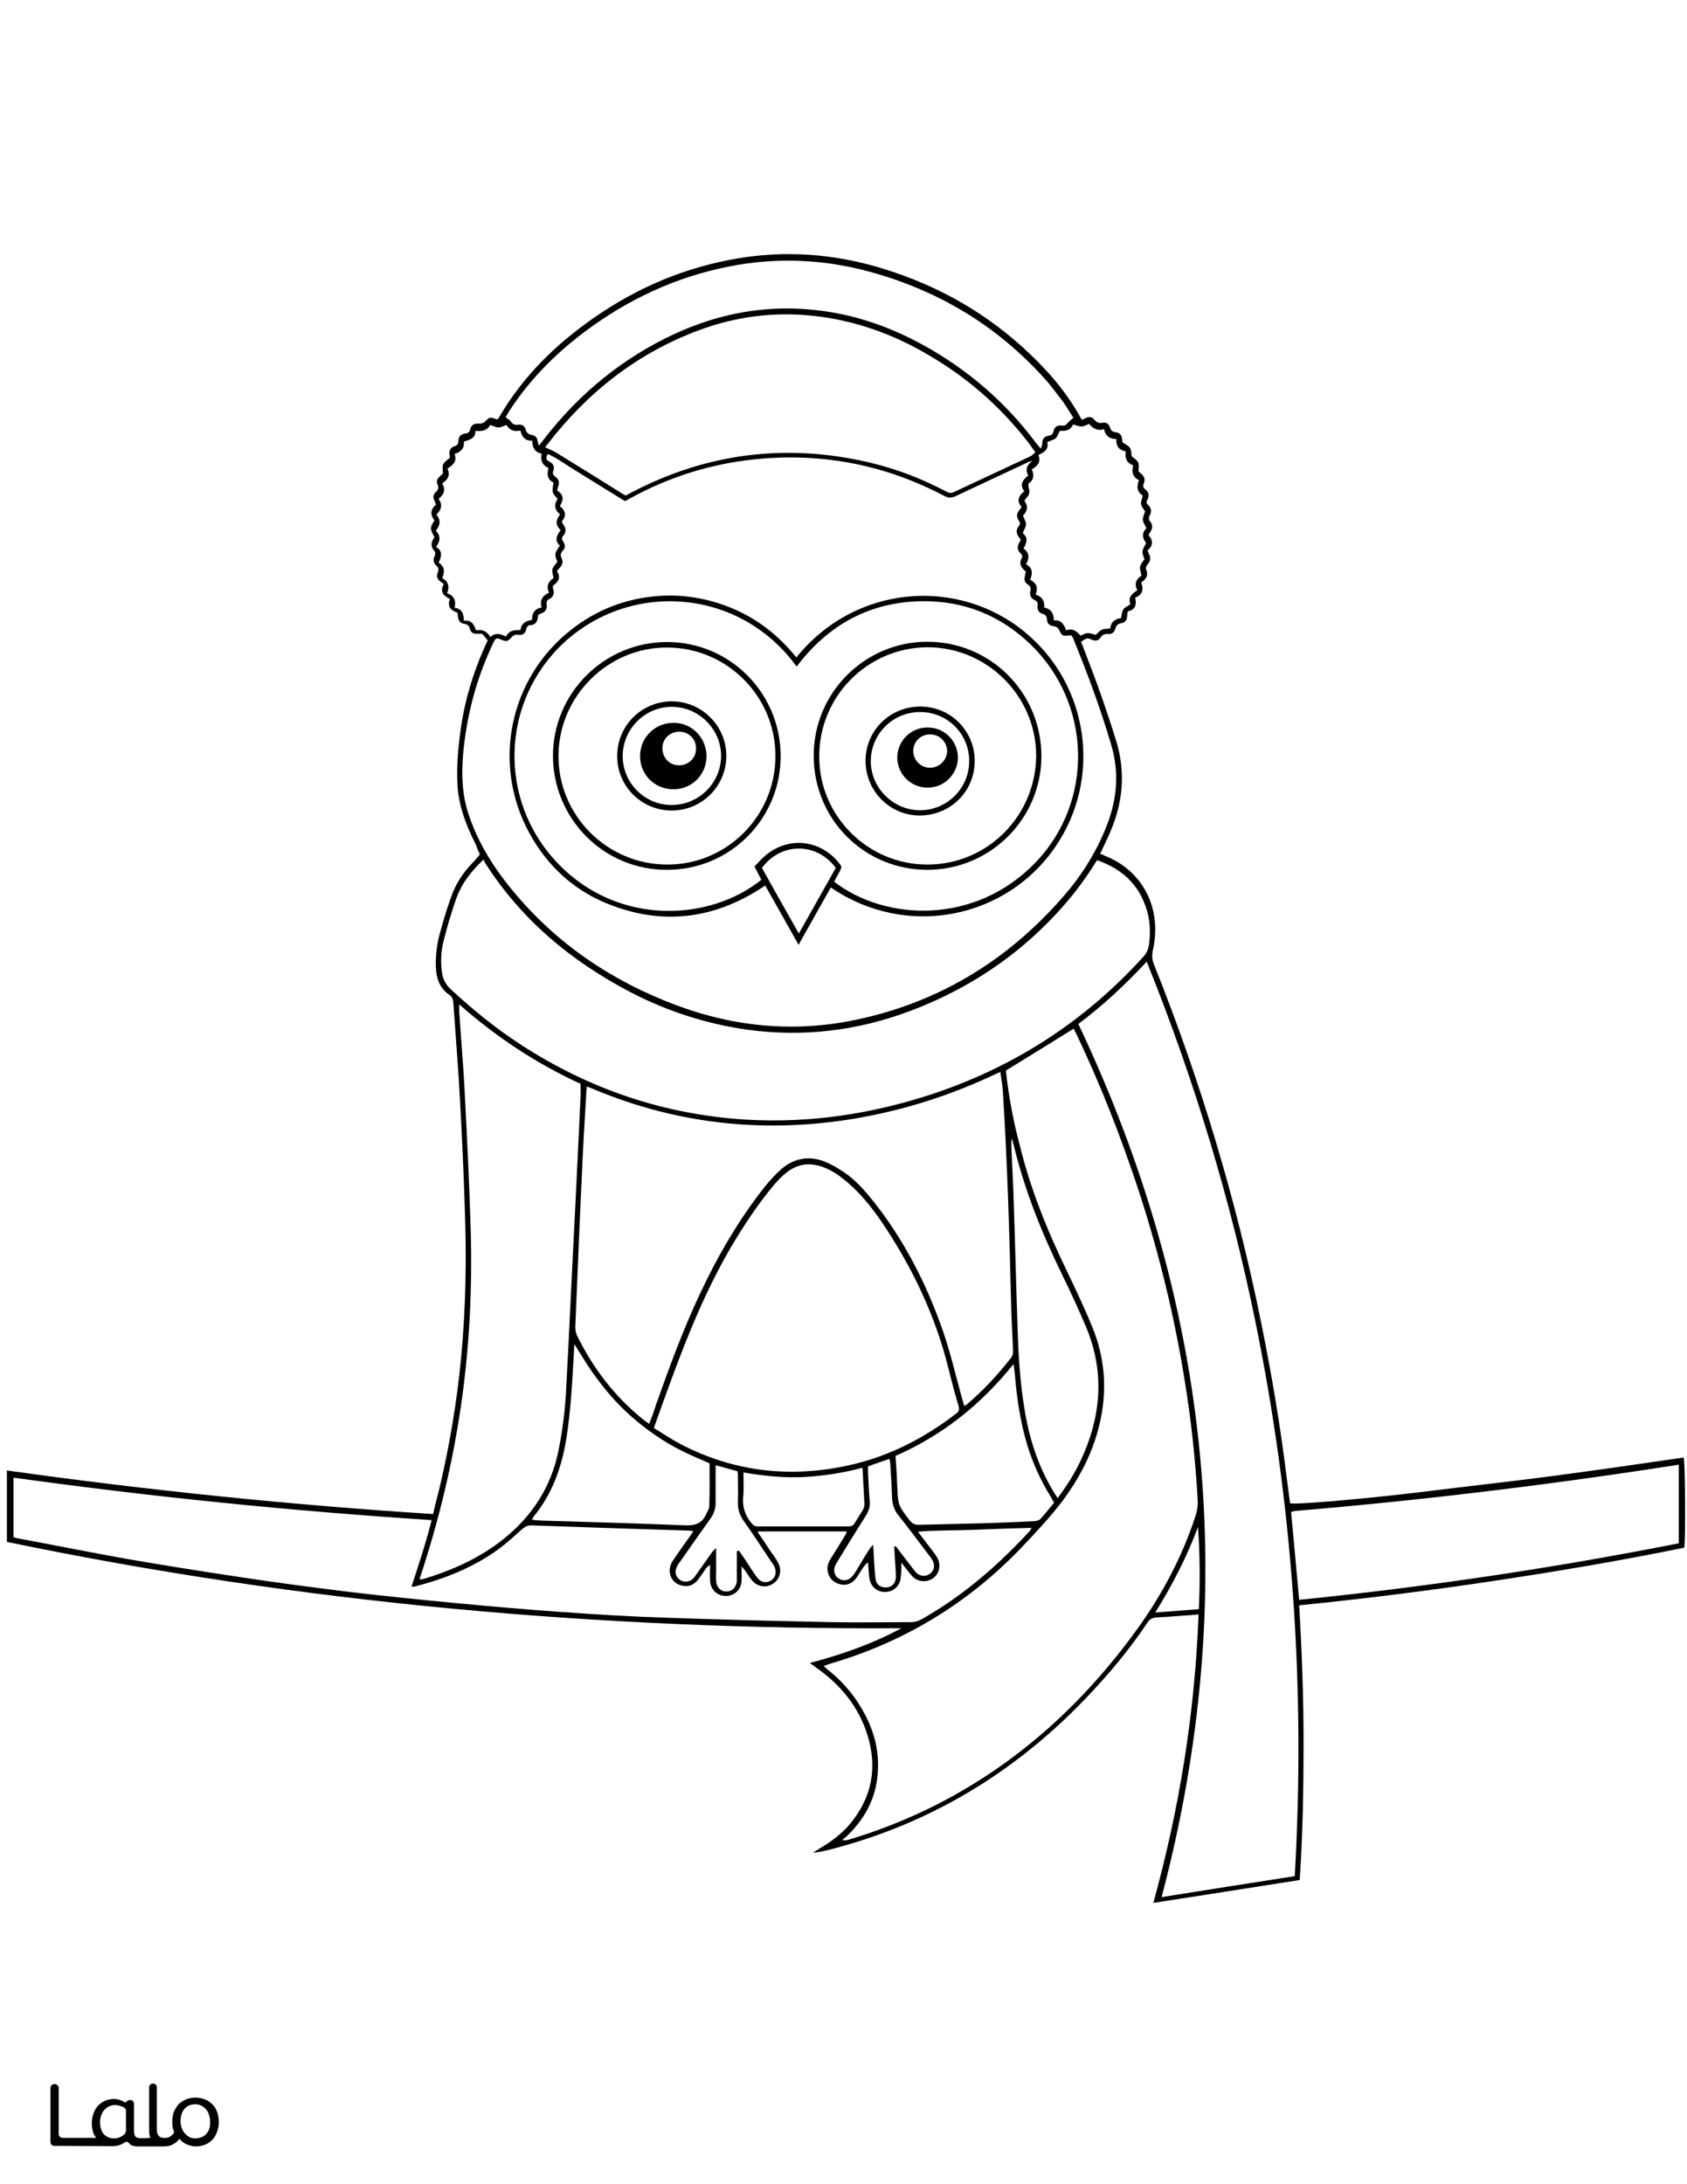
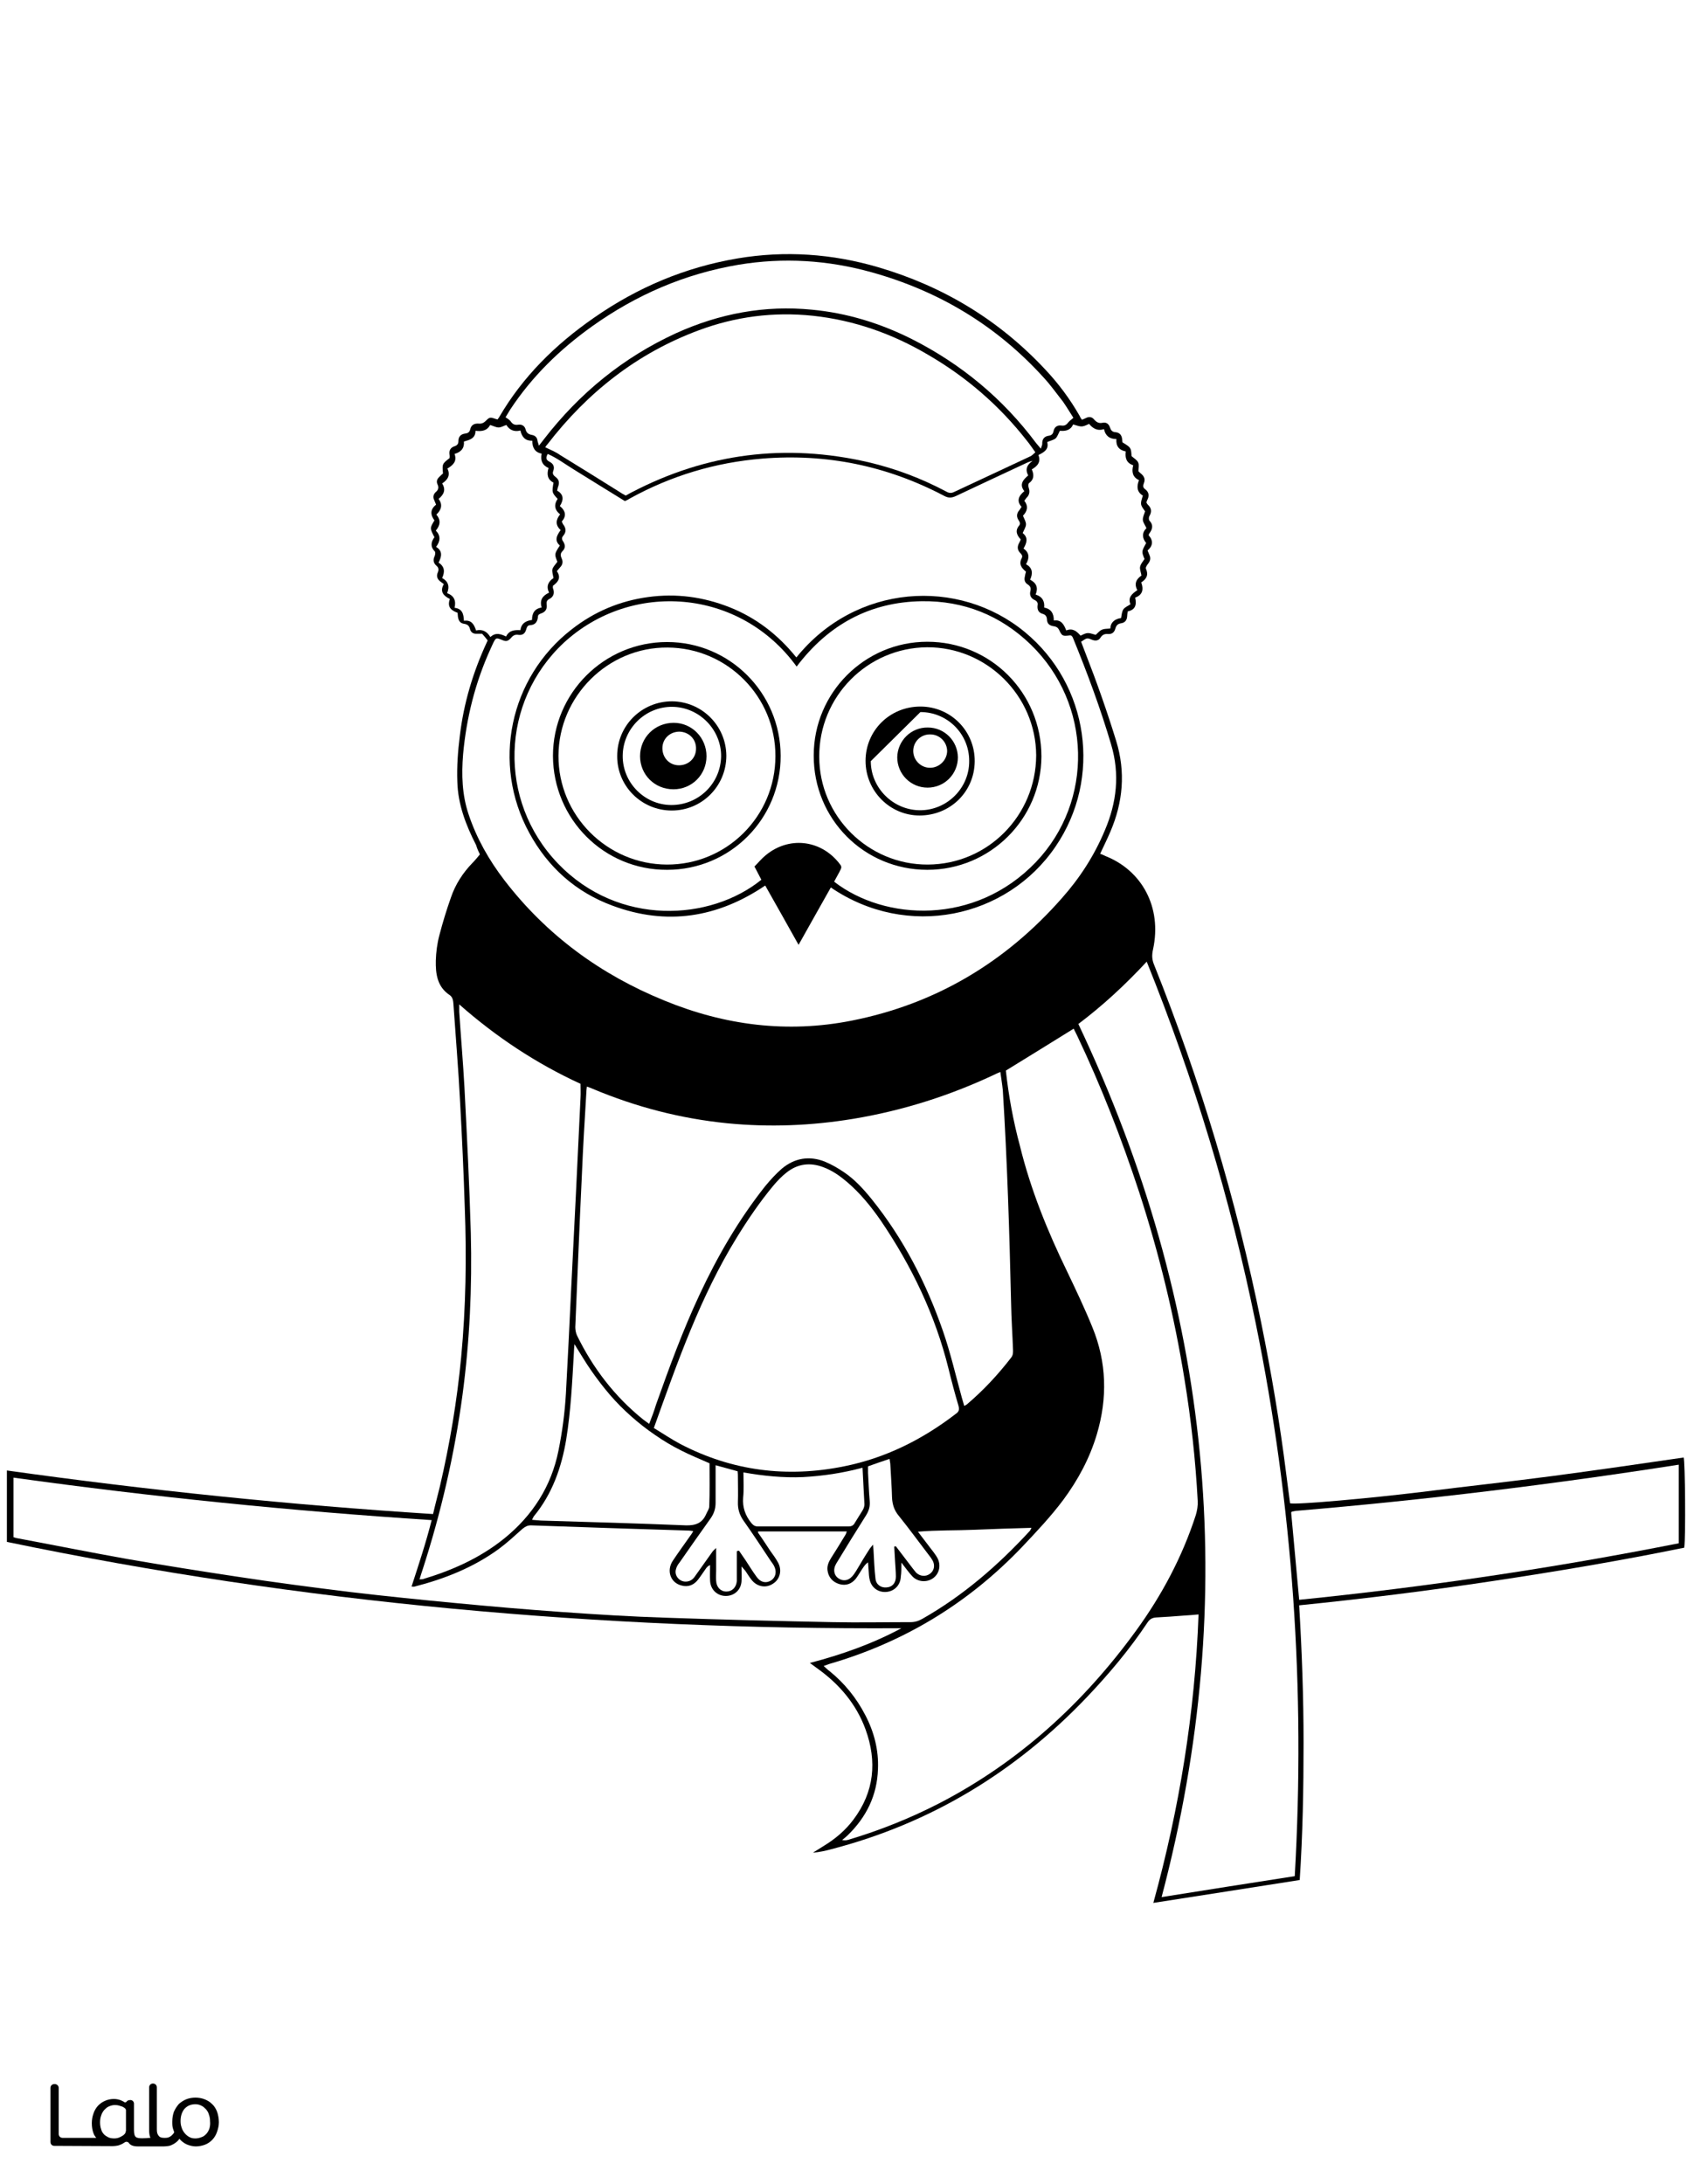
<svg xmlns="http://www.w3.org/2000/svg" version="1.1" id="Layer_1" data-layer="Layer_1" x="0px" y="0px" viewBox="0 0 612 792" style="enable-background:new 0 0 612 792;" xml:space="preserve">
  <rect x="0" y="0" width="612" height="792" fill="#808080" stroke="none" />
  <style type="text/css">
	.st0{fill:#FFFFFF;}
	.st1{fill:#010101;}
</style>
  <g id="black">
    <rect y="60.5" width="611.4" height="675.8" />
  </g>
  <g id="Color">
    <path class="st0" d="M0,792C0,528,0,264,0,0c204,0,408,0,612,0c0,264,0,528,0,792C408,792,204,792,0,792z M174.1,309.8   c-0.9,1.1-1.8,2.2-2.7,3.1c-3.5,3.6-6.2,7.8-7.8,12.5c-1.6,4.5-3,9.1-4.2,13.7c-0.8,3-1.2,6.1-1.3,9.2c-0.1,4.8,0.5,9.5,5,12.5   c1.2,0.8,1.3,2.1,1.4,3.4c0.8,11.7,1.8,23.4,2.4,35.2c0.7,12.8,1.3,25.6,1.7,38.3c0.7,18.2,0.4,36.3-1.3,54.4   c-1.5,15.8-4.1,31.4-7.7,46.8c-0.8,3.3-1.7,6.6-2.5,10.1c-51.8-3.3-103.2-8.6-154.6-15.8c0,8.7,0,17.2,0,25.9   c53.5,11.1,107.3,19.1,161.5,24.2c54.2,5.1,108.5,7.4,163,7.1c-10.4,5.6-21.4,9.5-33.2,12.6c1.1,0.8,1.8,1.3,2.6,1.9   c8,5.7,14.2,12.9,17.6,22.2c4.2,11.6,3.2,22.6-4.4,32.7c-2.9,3.9-6.6,7-10.7,9.5c-1.3,0.8-2.7,1.7-4,2.5c2.4-0.2,4.6-0.7,6.8-1.3   c36.1-9.4,66.7-28,92.4-54.9c8.1-8.5,15.7-17.5,22.2-27.3c0.8-1.2,1.7-1.7,3.1-1.8c3.4-0.2,6.9-0.4,10.3-0.7   c1.6-0.1,3.2-0.2,5.1-0.4c-1.3,35.5-6.9,70.2-16.4,104.6c17.9-2.8,35.4-5.5,53.1-8.3c1.1-16.6,1.4-33.1,1.4-49.7   c0-16.6-0.6-33.2-1.6-49.9c23.7-2.4,47-5.3,70.2-8.8c23.3-3.5,46.5-7.4,69.5-12.1c0.6-4.4,0.3-31.1-0.2-32.7   c-15.8,2.3-31.6,4.6-47.5,6.7c-15.9,2.1-31.7,3.8-47.6,5.8c-17.9,2.2-45.4,4.7-47.7,4.1c-0.5-3.5-0.9-7.1-1.4-10.7   c-2.3-18.4-5.4-36.7-9.1-54.9c-9-44.4-22-87.6-38.8-129.6c-0.8-1.9-0.9-3.5-0.4-5.7c3.3-15.3-4.1-28.6-17.3-33.8   c-0.6-0.3-1.2-0.6-1.9-0.8c1.3-2.8,2.6-5.4,3.7-8c4.6-10.7,5.6-21.7,2.1-33c-3.3-10.7-7-21.2-11.1-31.7c-0.5-1.4-1.1-2.8-1.6-4.2   c2.1-1.4,2.1-1.5,4-0.7c1.3,0.5,2.4,0.3,3.1-0.9c0.7-1,1.5-1.3,2.6-1.2c1.4,0.1,2.3-0.5,2.7-1.9c0.3-1.1,0.8-1.8,2.1-2   c1.4-0.2,2.1-1.1,2.2-2.5c0-0.5,0.1-1.1,0.2-1.8c2.8-0.6,3.3-2.4,2.7-5c2.8-1,3.1-3.1,2.2-5.5c2-1.3,2.7-2.8,1.7-5   c-0.2-0.4,0.4-1.3,0.8-1.8c0.8-1,1-2,0.5-3.1c-0.2-0.5-0.4-1-0.7-1.7c2-1.7,2.1-3.6,0.4-5.5c0.1-0.3,0.1-0.5,0.2-0.6   c1.2-1.6,1.6-3.1,0.1-4.7c-0.3-0.3-0.3-1.3,0-1.7c0.9-1.6,0.7-2.9-0.6-4.1c-0.2-0.2-0.4-0.5-0.5-0.8c0.1-0.3,0.1-0.5,0.2-0.7   c0.9-1.6,0.8-3.1-0.8-4.2c-0.8-0.6-0.6-1.4-0.3-2.2c0.5-1.3,0.1-2.3-0.9-3.2c-0.4-0.3-0.8-0.7-1.1-1c0-1.2,0.3-2.4-0.1-3.2   c-0.4-0.9-1.5-1.5-2.4-2.3c-0.2-3.1-0.2-3.1-3.3-5c0-0.3-0.1-0.6-0.1-0.9c-0.1-1.7-0.9-2.7-2.6-2.8c-1-0.1-1.5-0.7-1.8-1.6   c-0.4-1.3-1.3-2.1-2.7-1.8c-1.4,0.3-2.2-0.2-3.1-1.2c-0.8-1-1.9-1.1-3-0.5c-0.4,0.2-0.9,0.4-1.4,0.6c-0.4-0.5-0.7-1-0.9-1.5   c-3.5-6.1-7.6-11.6-12.4-16.7c-16.8-18-37.1-30.2-60.6-37.1c-16.7-4.9-33.8-6.1-51-3.2c-19,3.2-36.3,10.5-52.1,21.5   c-14,9.7-25.9,21.4-34.5,36.2c-0.2,0.3-0.4,0.5-0.5,0.7c-1-0.2-2-0.8-2.8-0.6c-0.8,0.2-1.4,1.2-2.2,1.7c-0.5,0.3-1.2,0.5-1.8,0.4   c-1.6-0.1-2.7,0.4-3.1,2c-0.2,1-0.8,1.5-1.8,1.6c-1.6,0.2-2.5,1.1-2.5,2.7c0,1-0.4,1.6-1.4,1.9c-1.5,0.5-2.1,1.6-1.8,3.2   c0.1,0.4,0,0.8,0,1.1c-2.7,2.1-2.7,2.1-2.4,5.6c-0.4,0.3-0.8,0.7-1.2,1.1c-0.9,0.8-1.3,1.7-0.8,2.8c0.6,1.2,0.3,2.1-0.7,2.9   c-0.8,0.8-1,1.8-0.5,2.8c0.2,0.5,0.4,1,0.7,1.7c-2.2,1.7-2.1,3.7-0.6,5.7c-1.7,2.8-1.7,2.8,0,6.1c-1.2,1.6-1.6,3.4,0.1,5.1   c0.3,0.3,0.2,1.2,0,1.7c-0.7,1.4-0.5,2.6,0.7,3.6c0.8,0.7,0.8,1.5,0.4,2.4c-0.6,1.4-0.1,2.5,1,3.3c0.4,0.3,0.8,0.6,1.2,0.9   c-1.6,2.8,0,4.3,2.2,5.4c-1.1,3,0.6,4.2,2.8,5c0.1,1.8,0.2,3.7,2.4,4c1.2,0.2,1.8,0.7,2.1,1.9c0.3,1.2,1.2,1.8,2.5,1.7   c0.6,0,1.3,0,1.9,0c0.7,0.8,1.4,1.6,2,2.4c-0.1,0.3-0.2,0.5-0.3,0.7c-5,10.8-8.4,22.1-9.8,34c-0.7,5.5-1.1,11-0.9,16.5   c0.2,8.2,3.1,15.8,6.8,23C173.2,308,173.6,308.8,174.1,309.8z" />
    <path class="st0" d="M195.4,222.9c0.3-0.2,0.5-0.3,0.7-0.4c1.7-0.5,2.5-1.6,2.2-3.4c-0.1-0.8,0.1-1.4,0.8-1.8   c1.7-0.8,2.2-2.2,1.5-4c-0.1-0.2,0-0.5,0-0.9c1.8-1.3,3.1-2.9,1.4-5.3c0.5-0.5,0.8-1,1.2-1.4c0.9-0.9,1.1-2,0.6-3.1   c-0.5-1.1-0.6-1.9,0.3-2.8c1-1,1-2.1,0.3-3.3c-0.5-0.7-0.8-1.4-0.1-2.2c1.3-1.5,1-2.9-0.1-4.3c-0.1-0.2-0.2-0.4-0.4-0.9   c1.7-1.9,1.5-3.8-0.7-5.6c1.4-2.2,1.5-4.2-1-5.6c0.2-0.6,0.2-1.1,0.4-1.5c0.5-1.4,0.3-2.5-0.9-3.4c-0.8-0.6-1.3-1.2-0.9-2.2   c0.6-1.6,0-2.7-1.4-3.4c-1.2-0.6-1.4-1.4-0.6-2.8c3.4,1.5,6.3,3.7,9.4,5.6c3.1,1.9,6.1,3.8,9.2,5.7c3.1,1.9,6.3,3.9,9.4,5.8   c0.7-0.3,1.3-0.6,1.9-1c14.9-8.2,30.9-13,47.9-14.4c23.3-1.9,45.3,2.6,66,13.5c1.5,0.8,2.6,0.8,4.2,0.1c8.4-4,16.9-7.9,25.4-11.9   c0.8-0.4,1.6-0.7,2.5-0.9c-2,1.4-2.8,3-1.6,5.3c-1.9,1.6-3.3,3.3-1.4,5.7c-2.1,1.7-2.9,3.6-1,5.7c-0.4,0.5-0.6,1-0.9,1.3   c-0.9,1.1-1,2.3-0.2,3.5c0.4,0.6,0.8,1.3,0.2,2c-1.5,1.8-0.9,3.4,0.6,5c-0.2,0.5-0.4,1-0.7,1.5c-0.6,1.2-0.5,2.3,0.4,3.3   c0.5,0.5,1.1,1.1,0.7,1.9c-1.2,2.2-0.2,3.6,1.5,5c-0.2,0.6-0.3,1.1-0.4,1.7c-0.3,1.2-0.1,2.2,1,2.9c0.9,0.6,1.3,1.2,1,2.4   c-0.4,1.5,0.2,2.7,1.6,3.3c0.8,0.4,1.2,1,1,1.9c-0.2,1.6,0.4,2.7,1.9,3.1c1,0.3,1.4,0.9,1.5,1.9c0,1.7,1,2.4,2.6,2.6   c0.7,0.1,1.3,0.4,1.7,1.1c1.2,2.5,1.3,2.5,4,2.2c0.2,0,0.3,0,0.6,0.1c0.1,0.2,0.4,0.4,0.5,0.7c5.2,12.7,10,25.6,13.9,38.8   c3.2,10.8,2,21-2.3,31.1c-3.8,9.1-9.1,17.3-15.6,24.6c-20.5,23.3-45.9,38.4-76.3,44.4c-23.3,4.6-46,1.7-67.9-7.3   c-23.1-9.4-42.7-23.7-58-43.6c-5.6-7.3-10.1-15.2-13-23.9c-2.4-7.1-2.6-14.4-2-21.8c1.2-13.2,4.4-26,9.9-38.1   c0.3-0.7,0.7-1.5,1-2.2c1-2,1.1-2,3.1-1.2c1.6,0.7,2.2,0.6,3.4-0.7c0.7-0.9,1.5-1.3,2.7-1.1c1.5,0.2,2.4-0.5,2.8-2   c0.2-0.7,0.4-1.4,1.3-1.5c2.3-0.1,2.9-1.6,3-3.6C195.2,223.3,195.3,223.2,195.4,222.9z M288.9,238.4c-6.6-8.2-14.6-14.4-24.2-18.2   c-9.6-3.8-19.5-5.1-29.6-3.7c-10.3,1.4-19.5,5.3-27.7,11.7c-22.6,17.5-29.1,48.7-15.4,73.8c6.8,12.5,16.9,21.5,30.2,26.4   c19.6,7.3,38.1,4.4,55.4-7.3c4.1,7.2,8,14.2,12.1,21.5c4-7.2,7.9-14,11.7-20.8c27.7,18.9,63.8,11.2,81.5-14.8   c17-24.9,12.1-58.7-11.1-77.8C347.7,209.3,310.4,211.7,288.9,238.4z" />
    <path class="st0" d="M364.9,388.2c8.3-5.1,16.4-10.1,24.6-15.2c0.4,0.8,0.8,1.6,1.2,2.4c8.8,18.5,16.2,37.5,22.6,57   c7.2,22.2,12.7,44.7,16.4,67.7c2.4,14.6,4,29.3,4.8,44.1c0.1,1.8-0.2,3.5-0.7,5.2c-4.9,15.1-12.3,29-21.6,41.8   c-19.1,26.3-42.5,47.7-71.5,62.7c-10.5,5.4-21.5,9.8-32.9,13.2c-0.7,0.2-1.3,0.3-2.3,0.1c0.7-0.6,1.4-1.1,2-1.7   c6.8-6.6,10.7-14.5,11-24c0.3-6.9-1.4-13.5-4.6-19.6c-3.2-6.2-7.5-11.5-12.9-15.9c-0.7-0.5-1.3-1.1-2.2-1.9   c0.8-0.3,1.3-0.5,1.9-0.7c27.3-7.9,50.7-22.1,70.3-42.7c5.1-5.4,10.2-10.8,14.7-16.8c5.4-7.3,9.6-15.1,12.2-23.8   c3.9-13.1,3.6-26.1-1.6-38.8c-2.8-6.9-6-13.6-9.2-20.3c-7.1-14.6-13.2-29.6-17.1-45.5C367.6,406.6,365.9,397.4,364.9,388.2z" />
    <path class="st0" d="M469.7,680.3c-16.1,2.5-32,5-48.3,7.6c28.9-109.3,18.1-214.7-30.2-316.6c8.9-6.7,17-14.2,24.8-22.6   c17.2,42.7,30.4,86.2,39.5,130.9C469,545.7,473.6,612.5,469.7,680.3z" />
    <path class="st0" d="M235.5,516.3c-0.9-0.7-1.6-1.1-2.2-1.6c-10.3-8.3-18.2-18.6-24-30.5c-0.4-0.9-0.6-2-0.6-3   c0.8-18.5,1.5-36.9,2.4-55.4c0.4-9.8,1-19.6,1.6-29.5c0-0.7,0.1-1.4,0.2-2.3c0.8,0.3,1.5,0.5,2.1,0.8c15.7,6.6,31.9,10.8,48.8,12.5   c15.3,1.5,30.5,0.9,45.7-1.6c18.1-3,35.4-8.5,52-16.4c0.4-0.2,0.7-0.3,1.4-0.6c0.3,2.3,0.7,4.5,0.9,6.7c1.6,25.7,2.4,51.4,3,77.2   c0.1,5.7,0.5,11.3,0.7,17c0,1,0,1.8-0.7,2.7c-4.8,6.2-10,11.8-16,16.9c-0.2,0.2-0.5,0.3-1,0.6c-0.3-1.1-0.6-2.1-0.9-3.1   c-2.2-8-4.1-16.2-6.8-24c-6-17.3-14.3-33.5-25.9-47.9c-3-3.7-6.2-7.2-10.1-9.8c-2.2-1.5-4.5-2.8-6.9-3.8   c-5.6-2.2-10.9-1.3-15.5,2.5c-2.2,1.9-4.2,4.1-6.1,6.4c-9.6,12.1-17.3,25.4-23.8,39.3c-6.1,13-11,26.4-15.8,39.9   C237.3,511.6,236.5,513.8,235.5,516.3z" />
-     <path class="st0" d="M398,311.9c10,3.5,16.3,10,18.6,20.3c0.7,3.5,0.7,7,0.2,10.5c-0.3,1.7-0.9,3-2,4.2   c-21.4,23.6-47.2,40.2-77.5,50.1c-21.6,7-43.7,10.3-66.4,9c-29.8-1.8-57.1-11-82.1-27.3c-9.1-5.9-17.4-12.7-25.4-20.1   c-1.9-1.8-2.8-3.8-3.1-6.3c-0.5-3.9-0.3-7.7,0.7-11.4c1.2-4.9,2.7-9.7,4.3-14.5c1.9-5.6,5.4-10.3,10.1-14.7   c0.2,0.4,0.4,0.8,0.6,1.2c13.1,20.6,31.2,35.6,52.6,46.8c13.4,7,27.7,11.6,42.7,13.7c20,2.7,39.4,0.4,58.3-6.6   c23.9-8.9,44.1-23.1,60.1-43c1.5-1.9,2.9-3.8,4.3-5.8C395.4,316,396.6,314.1,398,311.9z" />
    <path class="st0" d="M327,566.6c1.5,1.9,2.6,3.5,3.9,4.9c1.9,2.1,5.1,2.4,7.4,0.9c2.3-1.5,3.1-4.4,2-7c-0.4-0.9-1-1.7-1.5-2.4   c-1.8-2.4-3.7-4.8-5.8-7.6c7.1-0.6,13.8-0.4,20.6-0.7c6.8-0.3,13.6-0.5,20.6-0.7c-0.3,0.5-0.4,0.9-0.6,1.1   c-11.5,12.5-24.2,23.5-39,31.9c-1.4,0.8-2.7,1.2-4.3,1.2c-9.4,0-18.9,0.2-28.3,0c-20.1-0.4-40.1-0.9-60.2-1.6   c-12.8-0.4-25.6-1.2-38.3-2.1c-12.7-0.9-25.4-2-38-3.2c-12.7-1.2-25.5-2.5-38.2-4c-13.8-1.7-27.6-3.5-41.3-5.6   c-13.3-2-26.5-4.1-39.8-6.4c-13.5-2.4-26.9-5.1-40.3-7.6c-0.3-0.1-0.6-0.2-1-0.3c0-7.1,0-14.2,0-21.6c50.4,7,100.8,12.1,151.7,15.4   c-2.1,8.3-4.7,16.1-7.3,24.1c0.5,0,0.9,0.1,1.1,0c10.9-2.8,21.3-6.9,30.5-13.6c3-2.2,5.8-4.8,8.6-7.3c1-0.8,1.8-1.3,3.1-1.3   c19.1,0.7,38.2,1.3,57.3,1.9c0.5,0,0.9,0.1,1.6,0.2c-0.4,0.7-0.7,1.2-1.1,1.7c-2.1,3-4.3,6-6.3,9c-2.4,3.6-0.9,8,3.1,9   c2.5,0.7,4.6-0.2,6.1-2.2c1-1.3,1.9-2.7,2.9-4.1c0.3-0.4,0.7-0.8,1.4-1.1c0,1.9-0.1,3.7,0,5.6c0.1,3.3,2.6,5.6,5.7,5.6   c3.1,0,5.5-2.2,5.7-5.3c0.1-1.6,0-3.2,0-5.4c0.7,0.8,1.1,1.2,1.4,1.6c0.7,1,1.4,2.2,2.2,3.2c2,2.6,5.3,3.2,7.9,1.4   c2.5-1.6,3.3-4.9,1.7-7.7c-0.8-1.5-1.8-2.8-2.8-4.2c-1.4-2.1-2.8-4.3-4.3-6.4c-0.1-0.1-0.1-0.3-0.1-0.6c10.7,0,21.4,0,32.2,0   c-0.2,0.5-0.3,1-0.6,1.4c-1.7,2.8-3.4,5.6-5.2,8.4c-0.8,1.3-1.4,2.7-1.2,4.3c0.3,2.5,1.9,4.3,4.3,5c2.4,0.7,4.5-0.1,6-2   c0.9-1.2,1.6-2.5,2.5-3.8c0.5-0.7,0.9-1.4,1.9-2.1c0.1,0.9,0.1,1.8,0.2,2.7c0.1,1.3,0.1,2.7,0.5,4c0.8,2.8,3.4,4.4,6.3,4   c2.8-0.4,4.8-2.6,4.9-5.6C327,570.4,327,568.8,327,566.6z" />
    <path class="st0" d="M237.2,517.8c8.6-24,16.9-47.7,30.1-69.1c4-6.5,8.3-12.8,13.1-18.6c1.5-1.8,3.1-3.5,4.9-4.9   c4-3.2,8.5-3.8,13.3-2c3.3,1.2,6.1,3.2,8.7,5.4c4.8,4.1,8.7,8.9,12.3,14.1c11.2,16.5,19.7,34.2,24.5,53.6c1.1,4.5,2.3,9,3.6,13.4   c0.4,1.4,0.2,2.2-1,3c-12.1,9.3-25.5,16-40.5,19c-20.7,4.2-40.6,1.7-59.4-8.1C243.6,521.9,240.5,519.8,237.2,517.8z" />
    <path class="st0" d="M197.8,162.2c0.2-0.4,0.5-0.8,0.8-1.1c14.5-18.8,32.5-33,54.8-41.3c13.4-5,27.2-6.8,41.5-5.3   c14.9,1.6,28.8,6.5,41.7,14.1c14,8.1,26,18.5,36,31.3c1,1.2,1.9,2.6,3,4.1c-0.7,0.6-1.2,1.2-1.9,1.5c-9.2,4.3-18.4,8.6-27.6,12.9   c-1.2,0.6-2.1,0.3-3.1-0.3c-8.9-4.7-18.2-8.2-28-10.5c-29.9-6.9-58.6-3.3-85.8,10.9c-0.7,0.4-1.4,0.7-2.2,1.2   c-0.7-0.4-1.5-0.8-2.2-1.3c-7.2-4.5-14.4-9-21.6-13.4C201.5,163.8,199.7,163.1,197.8,162.2z" />
    <path class="st0" d="M166.6,364.2c13.5,11.9,28.1,21.5,44,28.8c0,1.8,0.1,3.4,0,5c-1.1,23.2-2.2,46.3-3.4,69.5   c-0.6,12.6-1.2,25.2-1.9,37.8c-0.4,6.9-1.3,13.8-2.7,20.7c-2.6,13-9.4,23.5-19.6,31.8c-8.8,7.1-18.9,11.6-29.6,14.8   c-0.3,0.1-0.6,0-1.2,0.1c0.4-1.3,0.7-2.4,1.1-3.5c6.7-20.7,11.6-41.9,14.5-63.5c2.6-19.5,3.5-39,3-58.6   c-0.5-17.6-1.4-35.1-2.3-52.7c-0.5-9.2-1.3-18.3-1.9-27.5C166.6,366.1,166.6,365.4,166.6,364.2z" />
    <path class="st0" d="M609,531.1c0,9.7,0,19,0,28.5c-45.5,9-91.3,15.8-137.7,20.5c-1-10.7-1.9-21.2-2.9-31.6   c0.1-0.2,0.1-0.3,0.2-0.3c0.1-0.1,0.1-0.1,0.2-0.1c0.6-0.1,1.3-0.3,1.9-0.3C516.9,543.9,562.9,538.3,609,531.1z" />
    <path class="st0" d="M389.4,151.5c-0.8,0.7-1.4,1.1-1.8,1.6c-0.7,0.9-1.3,1.4-2.6,1.2c-1.5-0.2-2.5,0.6-2.8,2   c-0.2,1-0.6,1.5-1.7,1.7c-1.7,0.2-2.5,1.3-2.4,3c0,0.4-0.3,0.9-0.5,1.7c-0.7-0.8-1.2-1.4-1.7-2c-12.1-16.2-27.2-28.7-45.2-37.8   c-11.4-5.7-23.4-9.4-36.1-10.6c-17.2-1.7-33.6,1.4-49.3,8.5c-19.2,8.8-35.1,21.8-48,38.5c-0.5,0.7-1.1,1.4-1.8,2.3   c-0.2-0.8-0.4-1.2-0.5-1.7c-0.1-1.3-0.9-2-2.1-2.2c-1.1-0.2-1.9-0.7-2.2-1.9c-0.3-1.3-1.3-2-2.7-1.8c-1.3,0.2-2.1-0.2-2.8-1.3   c-0.4-0.5-1.1-0.9-1.8-1.4c0.6-0.9,1.1-1.9,1.7-2.8c7.9-12,18-21.8,29.6-30.1c16.1-11.5,33.7-19.1,53.2-22.4   c16.3-2.7,32.4-1.7,48.2,2.7c24.5,6.8,45.5,19.4,62.6,38.3c2.5,2.7,4.6,5.7,6.9,8.6C387,147.6,388.1,149.5,389.4,151.5z" />
    <path class="st0" d="M196.5,220.3c-2.7,0.4-3.5,2.2-3.5,4.5c-2.2,0.3-3.9,1.2-4.2,3.7c-2.1-0.1-4.1,0-5.2,2.3   c-1.9-0.9-3.8-1.6-5.7,0.2c-1.3-2.1-2.9-2.9-5.2-2.4c-0.7-2.1-1.6-3.9-4.4-3.5c-0.1-2.3-0.5-4.4-3.4-4.7c0.6-2.5-0.1-4.4-2.7-5.3   c1-2.5,0.4-4.3-1.8-5.5c1-2.2,1-4.1-1.3-5.6c1.1-2.1,1.6-4.2-0.9-5.7c1.6-2.1,1.7-4.1-0.1-5.9c1.5-1.8,2-3.7,0.2-5.8   c1.8-1.7,2.4-3.6,0.8-5.7c2-1.6,2.7-3.4,1.3-5.6c2-1.3,3.1-3,1.9-5.4c2-1.2,3.6-2.6,2.6-5.3c2.4-0.7,3.6-2.1,3.4-4.5   c2.1-0.6,4.2-1.1,4.2-3.9c2.3,0.3,4.2,0,5.3-2.1c1.1,0.3,2.1,0.9,3.1,0.9c0.9,0,1.8-0.6,2.8-0.9c1.1,1.8,2.8,2.6,5.1,2   c0.5,2.3,1.7,3.8,4.3,3.7c0,2.5,0.9,4.2,3.4,4.7c-0.5,2.4,0.2,4.2,2.5,5.2c-0.7,2.3-0.4,4.2,1.8,5.3c-0.6,3.6-0.6,3.6,1.5,5.9   c-1.3,1.9-1.3,3.9,0.9,5.6c-1.6,2-1.8,3.9,0.2,5.7c-1.4,1.9-2.4,3.8-0.3,5.6c-2,3.1-2,3.1-0.9,5.9c-0.6,0.9-1.5,1.7-1.8,2.7   c-0.2,0.9,0.2,2,0.4,3.2c-1.8,1.2-2.8,2.9-1.6,5.3C196.8,216,195.7,217.6,196.5,220.3z" />
    <path class="st0" d="M375.7,215.6c1-2.5,0.3-4.2-2-5.4c1-2.2,1-4.3-1.5-5.6c1.3-2.2,1.3-4.2-0.9-5.7c1.2-2,1.8-4-0.3-5.6   c0.5-1.2,1.2-2.2,1.2-3.2c0-0.9-0.6-1.9-1.1-3.1c1.5-1.5,2.1-3.4,0.5-5.4c0.3-0.4,0.5-0.7,0.7-1c1.1-1,1.4-2.2,0.9-3.7   c-0.2-0.5-0.2-1.5,0.1-1.7c1.8-1.3,1.9-3,1-5c2.1-1.2,3.4-2.7,2.4-5.2c2-1,3.9-2,3.2-4.7c1.1-0.5,2.2-0.7,3-1.3   c0.7-0.6,1-1.7,1.6-2.8c2.1,0.2,3.9-0.2,4.8-2.3c3.2,1,3.2,1,5.8-0.2c1.3,1.6,3,2.7,5.4,1.9c0.5,2.4,2,3.6,4.5,3.6   c-0.2,2.5,0.9,4,3.4,4.5c-0.3,2.3,0.2,4.2,2.7,5c-0.6,2.3-0.3,4.3,2.1,5.4c-0.9,2.3-0.8,4.3,1.4,5.6c-1,3.2-1,3.2,0.8,5.7   c-0.3,1.1-0.9,2.1-0.8,3.2c0.1,0.9,0.8,1.8,1.3,2.9c-1.7,1.7-1.6,3.6-0.1,5.4c-1.7,3.1-1.7,3.1-0.6,5.8c-0.6,0.9-1.4,1.8-1.6,2.8   c-0.2,0.9,0.3,2,0.5,3.2c-1.8,1.2-2.8,2.9-1.5,5.3c-2,1.3-3.5,2.7-2.5,5.1c-1,0.7-2.1,1.1-2.6,1.9c-0.5,0.8-0.6,1.9-0.8,3.1   c-2.1,0.3-3.8,1.4-3.9,3.8c-3.2,0.2-3.2,0.2-5.3,2.3c-3-0.9-3-0.9-5.5,0.3c-1.3-1.5-2.8-2.9-5.2-1.9c-0.8-2.1-1.8-4-4.5-3.6   c0-2.6-1-4.2-3.5-4.7C379,218.2,378.3,216.4,375.7,215.6z" />
    <path class="st0" d="M257.4,530.6c0,5.2,0.1,10.4-0.1,15.6c0,1-0.8,2-1.2,3c-1.4,3.1-3.8,4-7.3,3.9c-17.2-0.7-34.3-1.2-51.5-1.7   c-1.4,0-2.7-0.2-4.3-0.3c0.3-0.5,0.4-0.9,0.6-1.2c6.7-8.1,10.1-17.7,11.8-27.9c1.7-10.5,2.2-21.1,2.8-31.7c0-0.8,0.1-1.6,0.2-2.9   c2.2,3.5,4,6.6,6.1,9.6c2.1,3,4.3,5.9,6.7,8.7c2.4,2.8,5,5.4,7.7,7.8c2.7,2.4,5.6,4.7,8.7,6.8c3,2.1,6.2,4,9.4,5.6   C250.3,527.6,253.8,529,257.4,530.6z" />
-     <path class="st0" d="M367.1,413.1c0.2,0.5,0.4,1,0.5,1.5c4,16.8,10.4,32.7,18,48.2c2.9,5.9,5.6,11.8,8.2,17.9   c7.1,16.6,5.8,33-1.9,49.2c-2.2,4.6-4.9,8.9-8.2,13.3c-0.6-0.9-1.1-1.6-1.5-2.3c-5.7-9.4-8.9-19.6-10.6-30.3   c-1.5-9.2-2.1-18.4-2.4-27.7c-0.6-17.3-1-34.5-1.6-51.8c-0.2-5-0.5-10.1-0.7-15.1c0-0.9,0-1.9,0-2.8   C366.9,413.1,367,413.1,367.1,413.1z" />
-     <path class="st0" d="M324.9,527.9c16.9-7.4,30.9-18.5,42.8-33.3c0.2,1.7,0.4,2.9,0.5,4.1c0.7,8.6,2,17.1,4.5,25.4   c2,6.5,4.8,12.7,8.4,18.5c0.4,0.7,0.8,1.4,1.3,2.3c-1.7,2-3.3,4.1-5.1,6c-0.5,0.5-1.4,0.6-2.2,0.7c-5.6,0.3-11.2,0.5-16.8,0.7   c-8.3,0.2-16.6,0.4-24.9,0.6c-1.5,0-2.5-0.4-3.4-1.6c-4.2-5.5-4.2-5.5-4.5-12.4c-0.1-3-0.3-6.1-0.5-9.1   C324.9,529.3,324.9,528.7,324.9,527.9z" />
    <path class="st0" d="M312.9,532.2c0.2,4.7,0.5,9,0.7,13.3c0,0.7-0.3,1.6-0.7,2.2c-0.9,1.5-1.9,3-2.8,4.5c-0.5,1-1.3,1.3-2.3,1.3   c-10.9,0-21.9,0-32.8,0c-1.1,0-1.7-0.4-2.4-1.2c-2.2-2.7-3.3-5.7-3-9.3c0.3-2.9,0.1-5.9,0.1-9.1c7.3,1.3,14.5,2,21.6,1.7   C298.4,535.2,305.5,534.2,312.9,532.2z" />
    <path class="st0" d="M324.4,560.8c0.1,1.7,0.2,3.5,0.3,5.2c0.1,1.9,0.3,3.8,0.3,5.7c0,2.3-1.3,3.8-3.4,3.9c-2,0.2-3.8-1-4-3.2   c-0.4-3.3-0.5-6.7-0.7-10c0-0.6-0.1-1.2-0.2-2.3c-0.6,0.7-0.9,1.1-1.2,1.5c-1.7,2.6-3.3,5.3-4.9,8c-0.3,0.4-0.5,0.8-0.8,1.2   c-1.5,2.2-3.6,2.8-5.5,1.6c-1.8-1.1-2.2-3.4-0.9-5.5c3.5-5.8,7.1-11.6,10.7-17.3c1.1-1.7,1.6-3.4,1.4-5.4   c-0.3-3.3-0.4-6.7-0.6-10.1c0-0.8,0-1.6,0-2.4c2.6-0.9,5-1.8,7.8-2.7c0.1,0.9,0.3,1.5,0.3,2.2c0.2,3.9,0.5,7.8,0.6,11.7   c0.1,2.6,0.8,4.8,2.5,6.8c3.7,4.6,7.2,9.4,10.8,14.1c0.5,0.6,1,1.3,1.4,2c1,1.8,0.6,3.8-1,4.9c-1.5,1.1-3.6,0.9-5-0.5   c-0.4-0.5-0.8-1-1.2-1.5c-2-2.7-4.1-5.3-6.1-8C324.8,560.7,324.6,560.7,324.4,560.8z" />
    <path class="st0" d="M267.3,562.5c0,2.9,0,5.7,0,8.6c0,0.7,0,1.4,0,2.2c-0.2,2.3-1.7,3.8-3.8,3.8c-2.1,0-3.6-1.6-3.7-3.9   c-0.1-1.3,0-2.6,0-3.8c0-2.6,0-5.1,0-8.1c-0.6,0.6-1,0.9-1.3,1.3c-2.1,3-4.3,6-6.4,9c-0.8,1.2-1.9,1.9-3.4,1.9   c-2.3,0-4.1-2.2-3.5-4.4c0.2-0.9,0.7-1.8,1.3-2.5c3.7-5.3,7.4-10.6,11.2-15.9c1.3-1.8,1.9-3.6,1.9-5.8c0-3.7,0-7.4,0-11   c0-0.8,0-1.5,0-2.6c2.9,0.8,5.4,1.5,8,2.2c0.1,0.8,0.1,1.5,0.1,2.2c0,3,0.1,5.9,0,8.9c-0.1,2.6,0.6,4.8,2.1,6.9   c3.4,4.8,6.6,9.7,9.8,14.5c0.4,0.5,0.7,1,1.1,1.6c1.2,2.1,0.8,4.3-1,5.5c-1.8,1.1-3.8,0.7-5.2-1.3c-1.4-1.9-2.7-4-4-6   c-0.8-1.2-1.6-2.3-2.4-3.5C267.7,562.3,267.5,562.4,267.3,562.5z" />
-     <path class="st0" d="M434.6,553.7c0.7,9.9,0.8,19.7,0.3,29.8c-5.2,0.4-10.3,0.8-15.8,1.2C425.4,574.6,430.6,564.4,434.6,553.7z" />
    <path class="st0" d="M289,241.7c11.5-15.2,26.5-23.4,45.4-23.7c15.2-0.2,28.5,5.1,39.5,15.7c22.2,21.5,23,56.8,1.9,78.9   c-22.1,23.1-54.9,21.3-73.2,7.1c0.6-1.2,1.3-2.3,1.9-3.5c1-1.9,1-1.9-0.4-3.6c-6.8-8.2-18.1-9.3-26.3-2.5c-1.5,1.2-2.7,2.7-4.1,4.1   c0.9,1.7,1.7,3.3,2.5,4.8c-18.4,14.9-51.7,17.1-73.8-5.9c-21.9-22.8-20.8-58.7,2.2-80.1C229.1,210.5,268.4,213.3,289,241.7z    M336.4,315.4c22.8,0,41.3-18.4,41.4-41.1c0-23.1-18.4-41.6-41.4-41.6c-22.7,0-41.2,18.5-41.2,41.2   C295.1,297,313.5,315.4,336.4,315.4z M242,315.4c22.9,0,41.3-18.5,41.2-41.4c-0.1-22.8-18.5-41.2-41.2-41.2   c-22.8,0-41.4,18.5-41.4,41.3C200.7,297,219.1,315.5,242,315.4z" />
-     <path class="st0" d="M276.4,314.7c6.9-9.3,19.8-9.4,26.8,0c-4.4,7.8-8.8,15.6-13.4,23.8C285.2,330.4,280.8,322.6,276.4,314.7z" />
    <path class="st0" d="M336.6,313.5c-21.6,0.1-39.4-17.5-39.4-39.1c-0.1-21.8,17.4-39.5,39.1-39.7c21.7-0.1,39.5,17.6,39.6,39.2   C375.8,295.8,358.3,313.4,336.6,313.5z M333.9,256.2c-11.1,0-19.9,8.7-19.9,19.7c0,10.9,8.8,19.8,19.6,19.8   c11.1,0,19.9-8.6,20-19.6C353.7,265.1,344.9,256.2,333.9,256.2z" />
    <path class="st0" d="M281.3,274.2c0,21.8-17.7,39.4-39.4,39.3c-21.7-0.1-39.4-17.8-39.3-39.5c0.1-21.6,18-39.4,39.6-39.2   C263.8,234.9,281.4,252.6,281.3,274.2z M243.7,293.9c11,0,19.8-8.9,19.8-19.9c-0.1-10.9-8.9-19.6-19.7-19.7   c-11,0-19.9,8.8-19.9,19.8C223.8,285,232.7,293.9,243.7,293.9z" />
-     <path class="st0" d="M333.9,258.2c9.8,0,17.7,7.9,17.7,17.7c0.1,9.8-8,17.9-17.8,17.9c-9.8,0-17.9-8.1-17.9-17.8   C315.9,266.1,324,258.1,333.9,258.2z M336.5,285.6c6.1,0,11-4.9,11-11c-0.1-6-4.9-10.8-10.9-10.8c-6.1-0.1-11,4.8-11.1,10.8   C325.5,280.7,330.4,285.6,336.5,285.6z" />
+     <path class="st0" d="M333.9,258.2c9.8,0,17.7,7.9,17.7,17.7c0.1,9.8-8,17.9-17.8,17.9c-9.8,0-17.9-8.1-17.9-17.8   z M336.5,285.6c6.1,0,11-4.9,11-11c-0.1-6-4.9-10.8-10.9-10.8c-6.1-0.1-11,4.8-11.1,10.8   C325.5,280.7,330.4,285.6,336.5,285.6z" />
    <path class="st0" d="M243.4,291.9c-9.7-0.1-17.6-8.2-17.5-17.9c0.1-9.8,8.2-17.8,18-17.7c9.8,0.1,17.8,8.3,17.7,18   C261.4,284.2,253.3,292,243.4,291.9z M256.3,274.2c0-6.7-5.3-12.1-11.9-12.1c-6.8,0-12.2,5.3-12.2,12.1c0,6.7,5.3,12,12.1,12   C251,286.2,256.3,280.9,256.3,274.2z" />
    <path class="st0" d="M337.4,278.4c-3.4,0-6.1-2.8-6.1-6.1c0-3.4,2.8-6.1,6.2-6c3.4,0,6.1,2.8,6.1,6.1   C343.5,275.7,340.7,278.4,337.4,278.4z" />
    <path class="st0" d="M252.5,271.5c0,3.4-2.7,6-6.2,6c-3.4,0-6-2.7-6-6.2c0-3.4,2.7-6,6.2-6C250,265.4,252.6,268.1,252.5,271.5z" />
    <path class="st1" d="M78.7,765.6c-0.4-1-1-2-1.8-2.7c-0.8-0.8-1.7-1.3-2.7-1.7c-1-0.4-2.2-0.6-3.3-0.6c-1.1,0-2.3,0.2-3.3,0.6   c-1,0.4-1.9,1-2.7,1.7c-0.7,0.8-1.3,1.7-1.8,2.8c-0.4,1.1-0.6,2.3-0.6,3.6c0,1.3,0,1.9,0.4,3c0.1,0.3,0.3,0.8,0.3,0.9   c-0.3,0.6-1.2,1.6-2.3,1.9c-0.4,0.1-0.8,0.1-1.2,0.1c-0.9,0-1.6-0.1-2.1-0.7c-0.5-0.6-0.7-1.2-0.7-2.4v-15.2c0-0.8-0.6-1.4-1.4-1.4   h0c-0.8,0-1.4,0.6-1.4,1.4v15.5c0,1,0.1,1.9,0.4,2.6c0,0.1,0,0.1,0.1,0.2c-0.1,0-0.3,0-0.4,0c-1.1,0.1-4.1,0.4-4.9-0.3   c-0.1-0.1-0.1-0.1-0.2-0.2c-0.5-0.6-0.5-1.9-0.5-2.7v-9.2c0-0.6-0.4-1.2-1.1-1.3h0c-0.1,0-1.2-0.1-1.6,0.6c0,0,0,0,0,0   c-0.2,0.2-0.5,0.3-0.7,0.2c0,0,0,0,0,0c-0.4-0.3-0.9-0.5-1.3-0.7c-0.8-0.3-1.6-0.5-2.6-0.5c-2.2,0-4.3,0.9-5.8,2.5   c-0.7,0.8-1.3,1.8-1.6,2.8c-0.4,1.1-0.6,2.3-0.6,3.5c0,1.3,0.2,2.5,0.6,3.6c0.2,0.6,0.6,1.2,1,1.7l-12.2,0c-0.8,0-1.4-0.6-1.4-1.4   v-16.7c0-0.8-0.7-1.4-1.4-1.4h-0.2c-0.8,0-1.4,0.6-1.4,1.4v19.6c0,0.8,0.6,1.4,1.4,1.4l21.2,0.1c0.6,0,1.2-0.1,1.8-0.2   c0.5-0.1,1.2-0.4,1.6-0.6c0.2-0.1,0.4-0.2,0.5-0.3c0.2-0.1,0.3-0.2,0.5-0.3c0.4-0.3,1.1-0.2,1.4,0.2c0.6,0.9,1.7,1.3,3.3,1.3h9.5   c0.6,0,1.3-0.1,1.9-0.2c1.2-0.3,3-1.4,3.7-2.6c0.4,0.7,1.9,1.8,2.7,2.1c1,0.4,2.1,0.7,3.2,0.7c1.1,0,2.2-0.2,3.3-0.6   c2.1-0.8,3.7-2.5,4.4-4.6c0.4-1.1,0.7-2.3,0.7-3.6S79.1,766.6,78.7,765.6z M45.6,772.8c0,0.3-0.1,0.7-0.3,0.9   c-0.4,0.5-0.9,0.8-1.5,1.1c-0.7,0.4-1.5,0.6-2.3,0.6c-0.8,0-1.6-0.1-2.2-0.4c-0.6-0.3-1.1-0.6-1.6-1.1c-0.5-0.6-0.8-1-1-1.8   c-0.3-0.8-0.4-1.7-0.4-2.5c0-0.9,0.1-1.7,0.4-2.5c0.2-0.7,0.6-1.4,1.1-2c0.5-0.5,1-1,1.7-1.3c0.7-0.3,1.4-0.5,2.1-0.5   c0.8,0,1.5,0.1,2.2,0.4c0.5,0.1,0.9,0.3,1.3,0.6c0.4,0.2,0.7,0.7,0.6,1.2V772.8z M76,771.7c-0.2,0.7-0.6,1.4-1.1,2   c-0.5,0.5-1,1-1.7,1.2c-0.7,0.3-1.5,0.5-2.3,0.5c-0.8,0-1.5-0.1-2.2-0.5c-0.6-0.3-1.2-0.8-1.7-1.4c-0.5-0.6-0.9-1.3-1.1-2   c-0.3-0.8-0.4-1.6-0.4-2.4c0-1.8,0.5-3.3,1.4-4.4c1-1.1,2.3-1.7,4-1.7c0.8,0,1.5,0.2,2.1,0.5c0.7,0.3,1.2,0.8,1.7,1.3   c0.5,0.6,0.9,1.2,1.1,2c0.3,0.8,0.4,1.6,0.4,2.4C76.3,770.1,76.2,770.9,76,771.7z" />
  </g>
</svg>